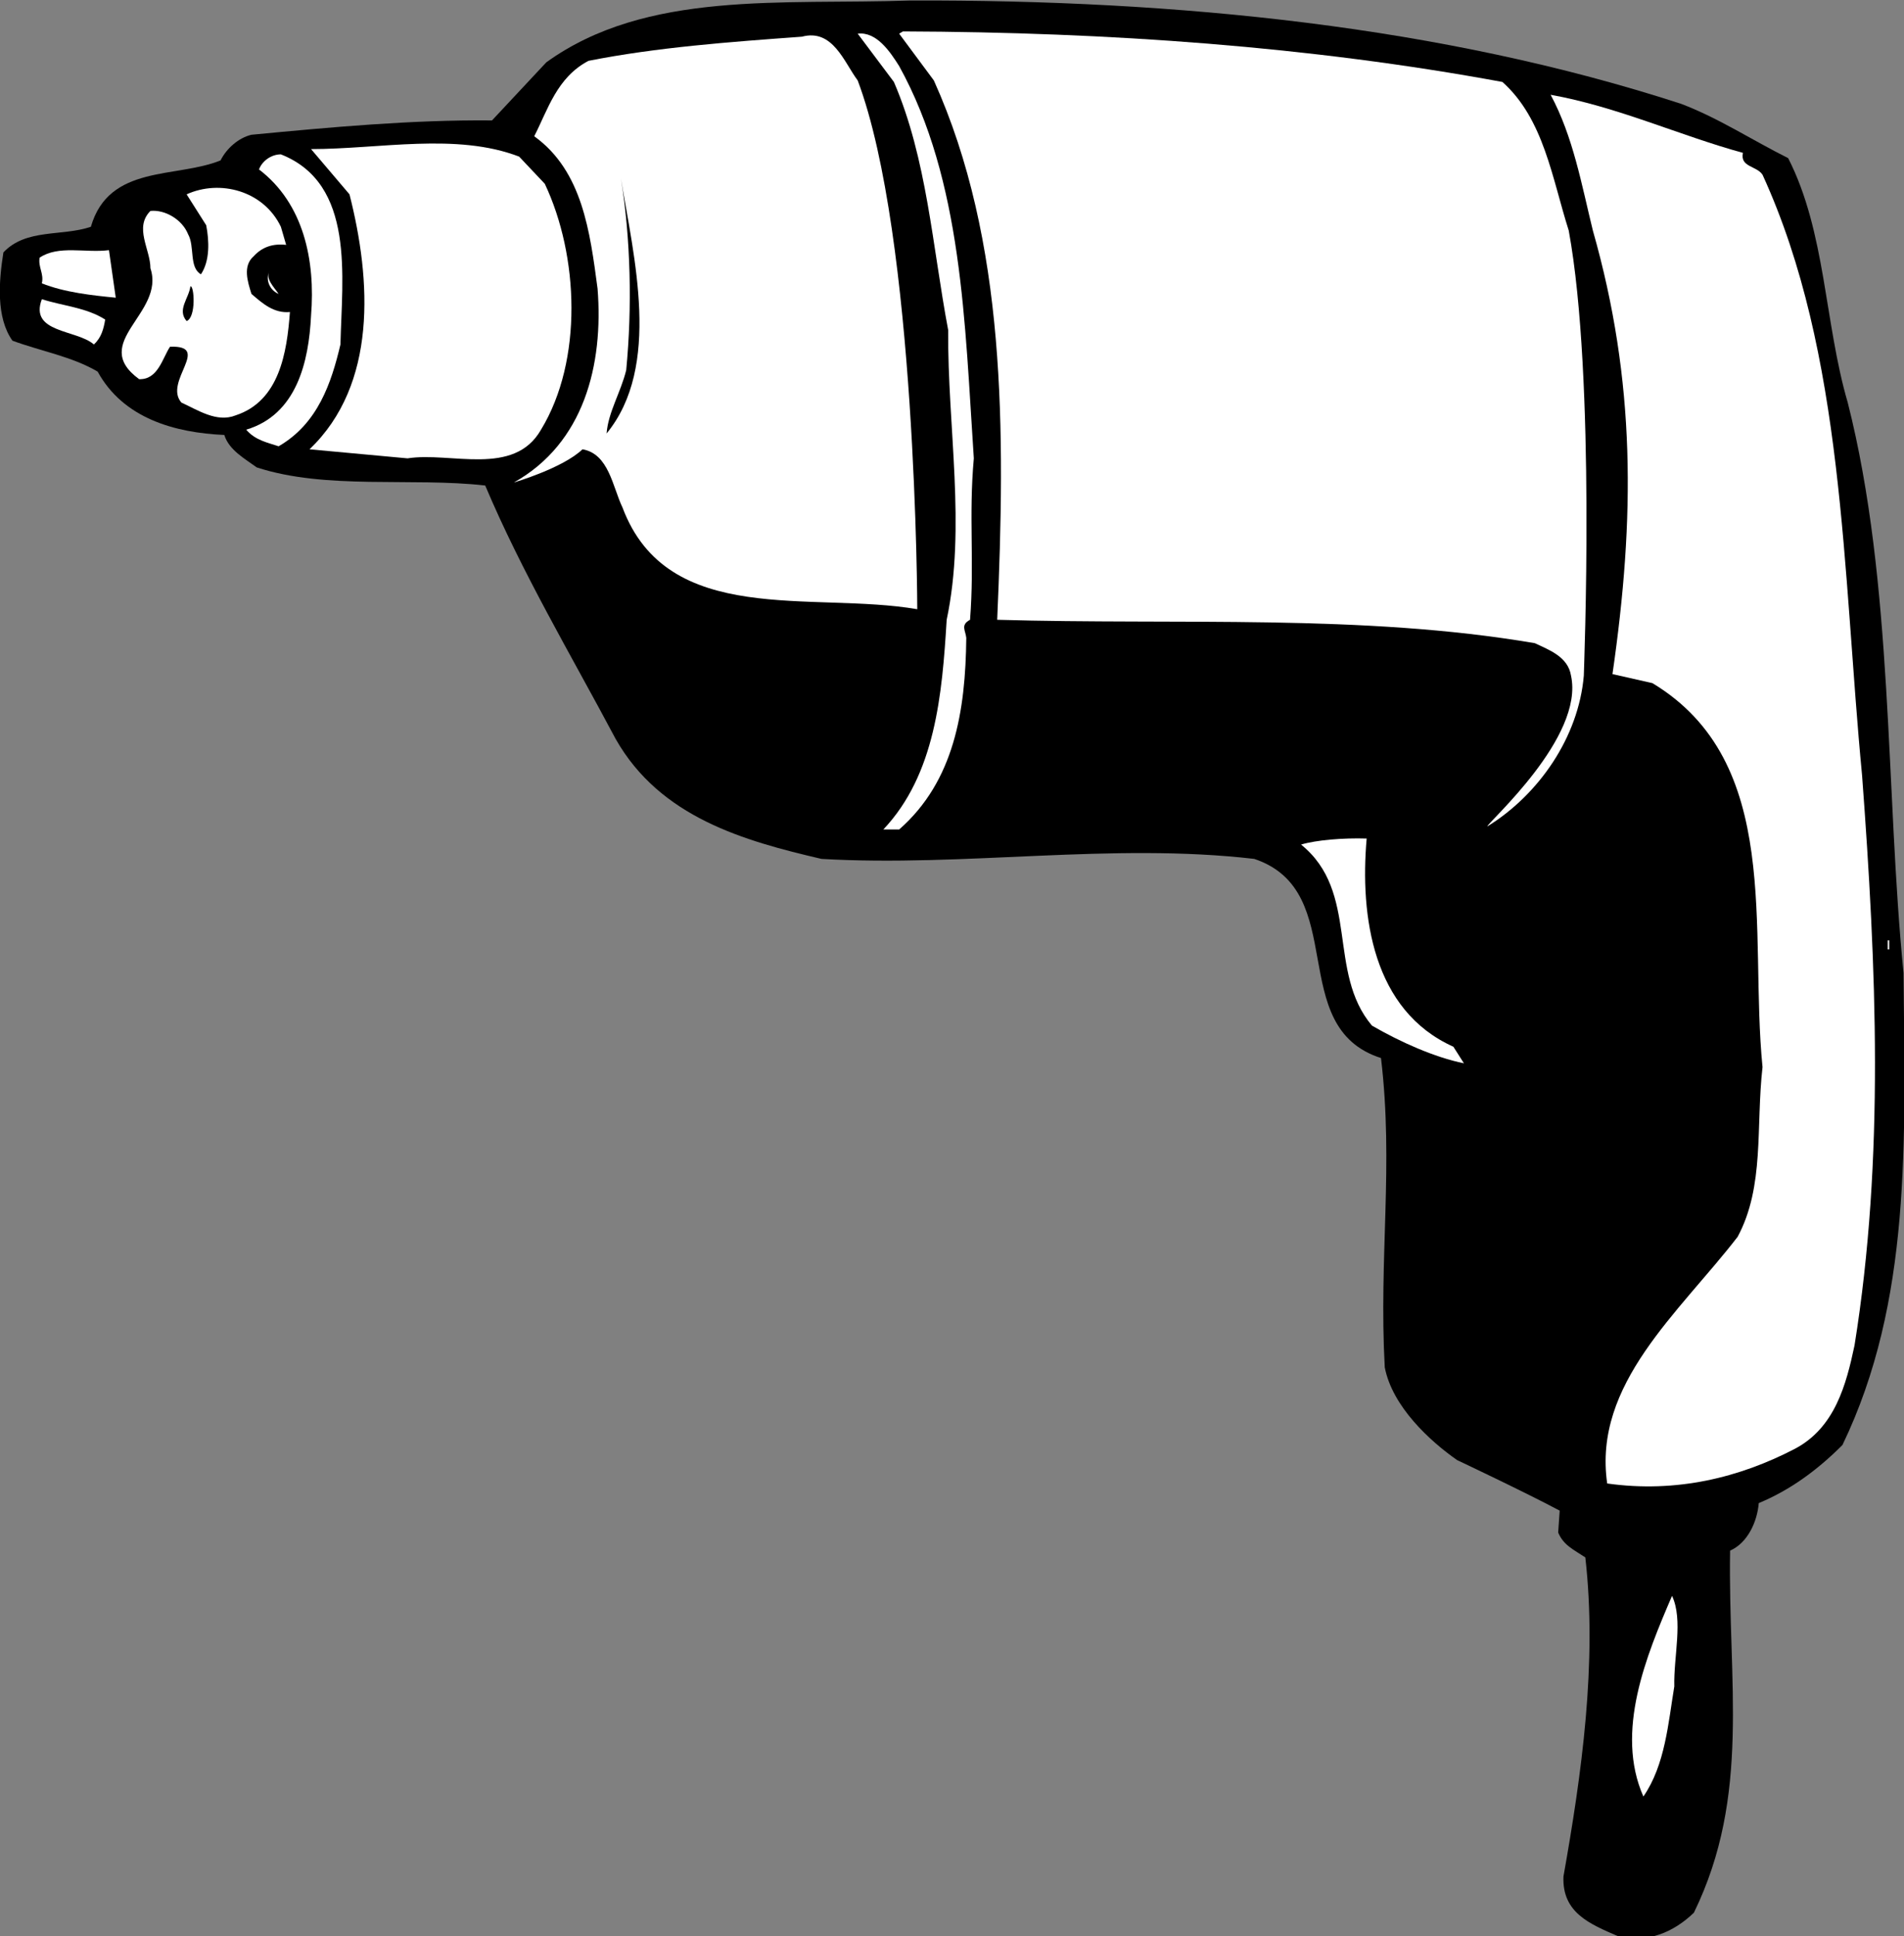
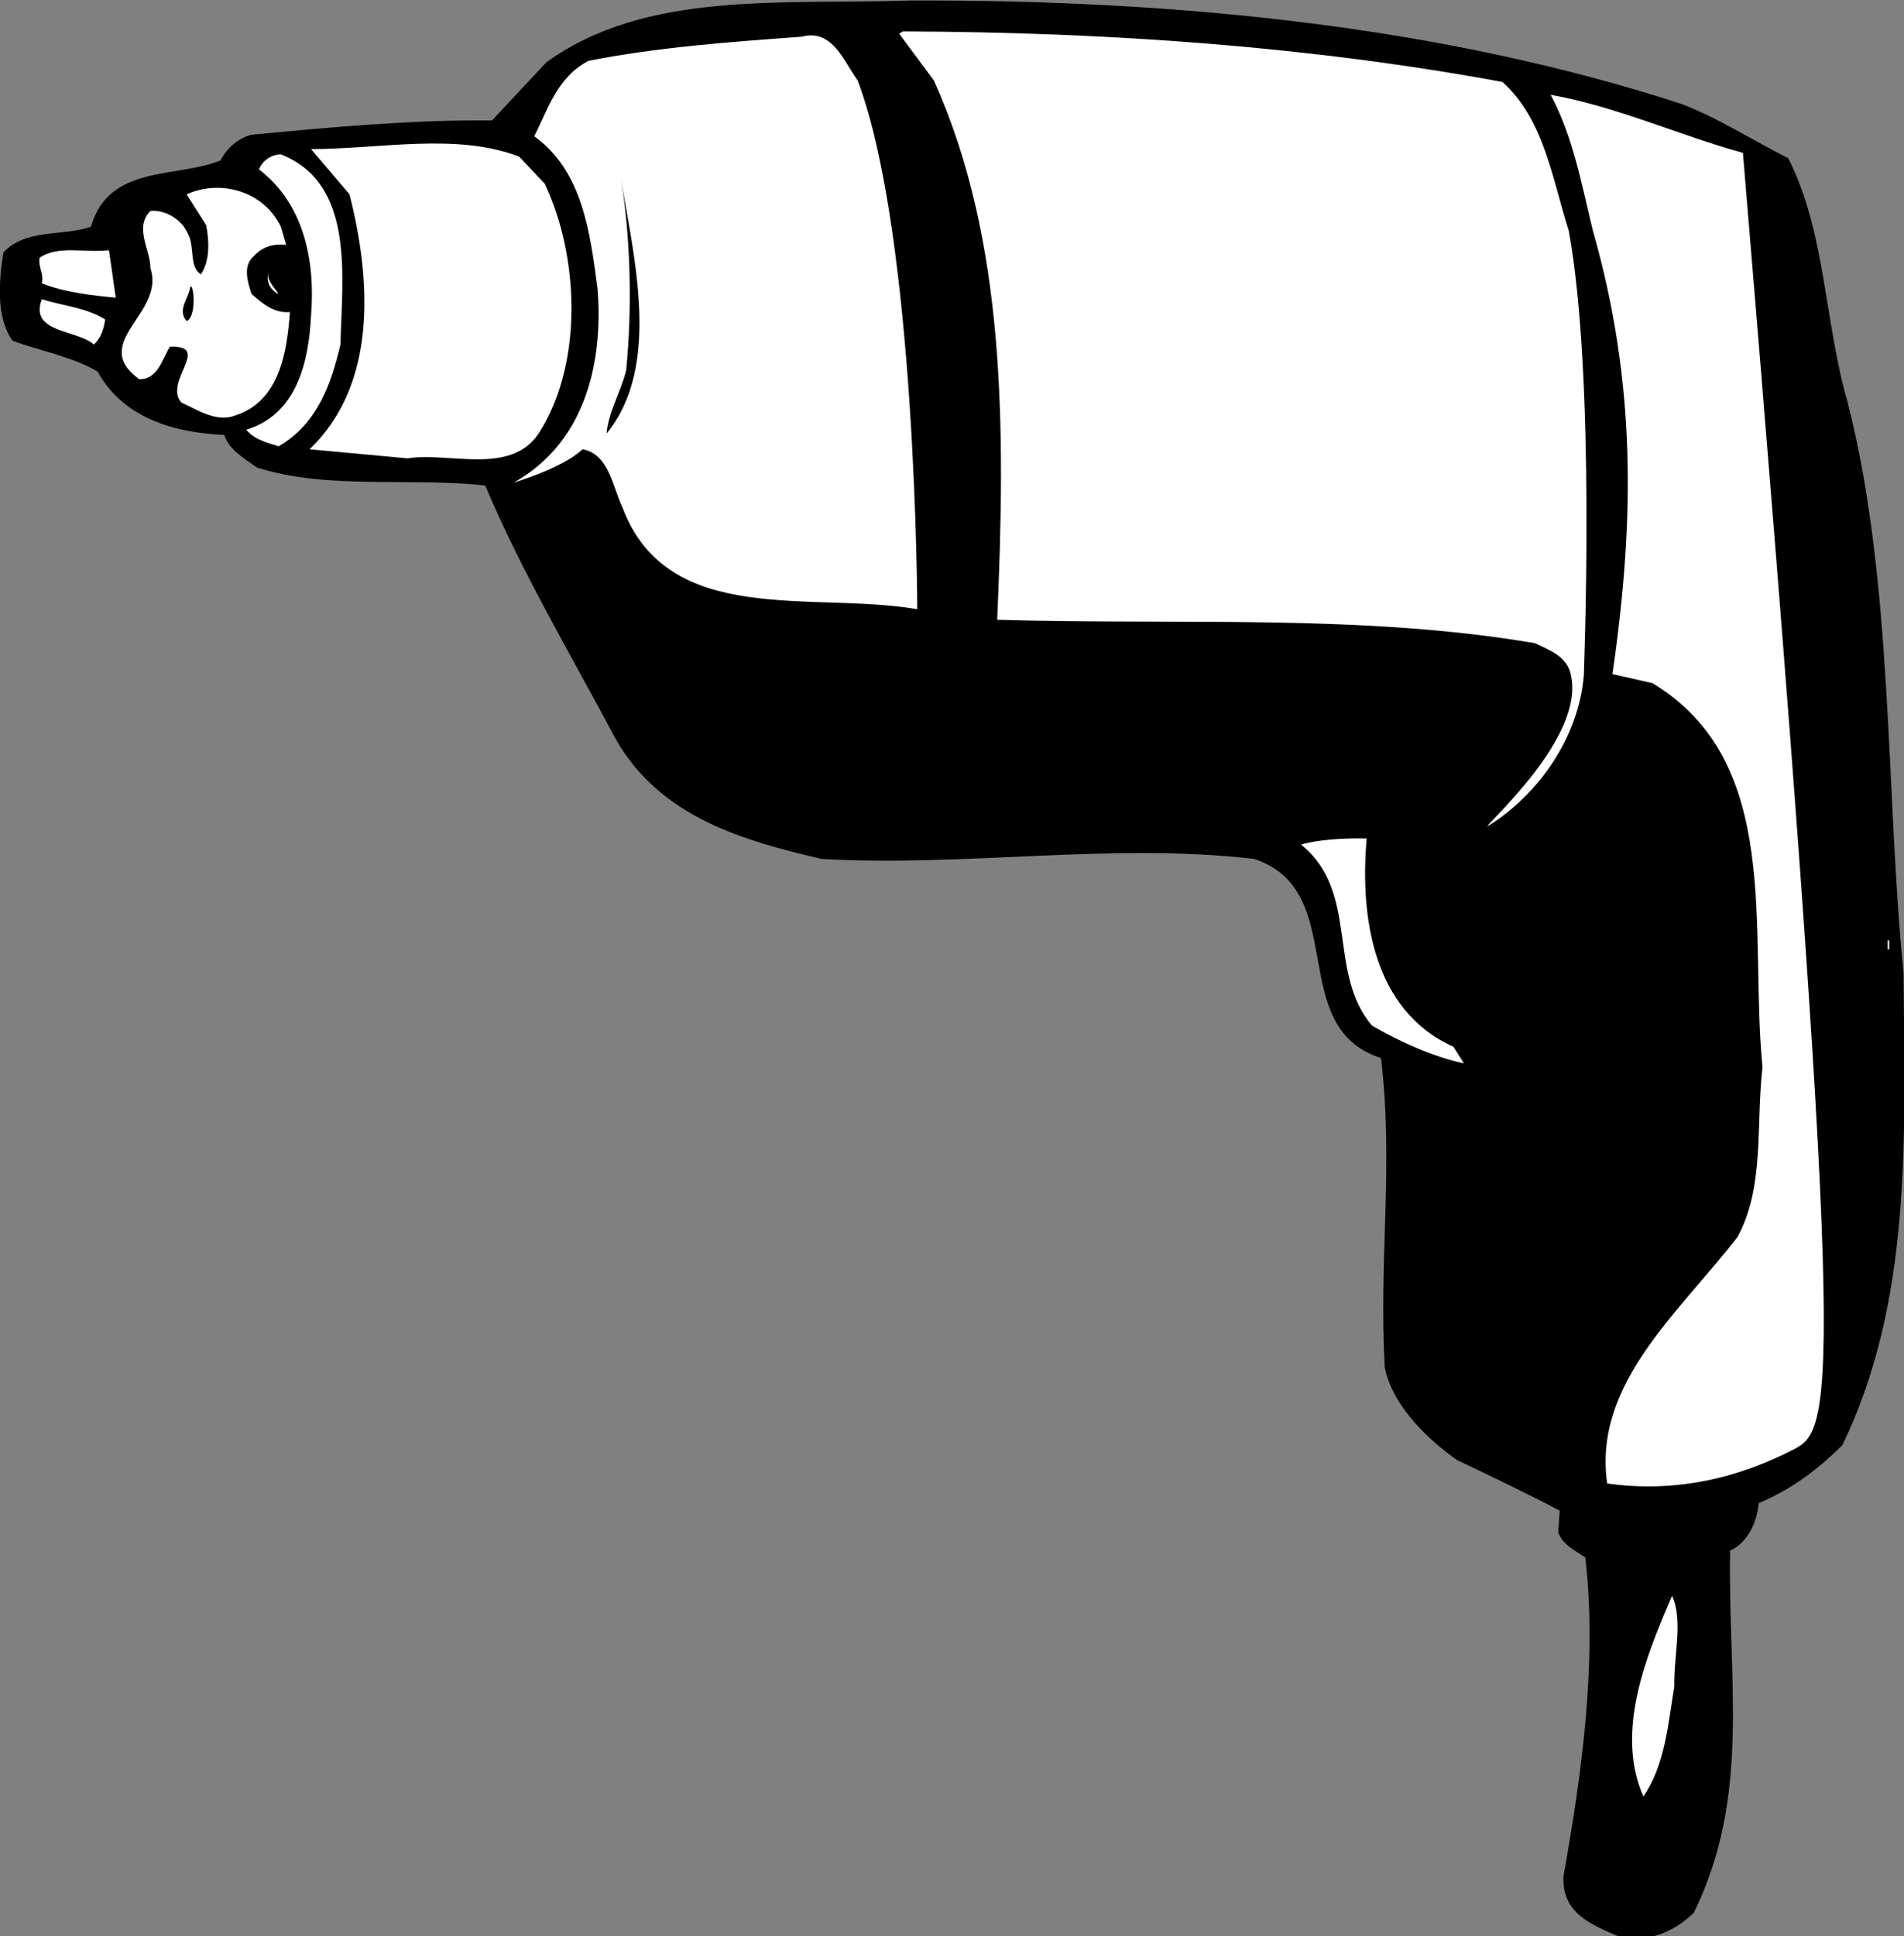
<svg xmlns="http://www.w3.org/2000/svg" viewBox="0 0 336.6 342.133" height="342.133" width="336.6" xml:space="preserve" id="svg2" version="1.1">
  <rect x="0" y="0" width="336.6" height="342.133" fill="#808080" stroke="none" />
  <defs id="defs6" />
  <g transform="matrix(1.333,0,0,-1.333,0,342.133)" id="g10">
    <g transform="scale(0.1)" id="g12">
      <path id="path14" style="fill:#000000;fill-opacity:1;fill-rule:nonzero;stroke:none" d="m 2229.5,2429 c 50,-19 94,-48 142,-72 50,-98 48,-218 79,-324 61,-240 50,-516 74,-756 2,-224 11,-434.996 -81,-626 -34,-33.996 -70,-60 -111,-77 -2,-25 -15,-53 -38,-63 -3,-173.996 28,-323.996 -48,-480 -27,-26 -62,-41 -101,-31 -37,16 -74,31 -72,79 24,135 45,283.004 29,423.004 -15,10 -29,16 -36,32.996 l 2,29 c -45,24.004 -136,67 -136,67 -36,25 -86,71.004 -96,123 -8,146 12,268 -5,410 -128,41 -40,221 -168,264 -189,22 -384,-11 -574,0 -102.996,24 -213.996,55 -272.996,159 -59,111 -124,220 -173.004,336 -96.996,11 -210.996,-6 -302.996,24 -15,11 -37.004,23 -43,43 -66,3 -134.004,22 -168,84 -34,20 -75,27 -113,41 -22,31 -18.004,79 -12,117 30,32 78,21 116,34 24,83 112.996,64 172,88 8,16 24,30 40.996,34 105,10 213.004,20 319.004,19 l 72,77 c 133,96 312.996,76 482.996,82 354,1 705,-34 1022,-137" />
      <path id="path16" style="fill:#ffffff;fill-opacity:1;fill-rule:nonzero;stroke:none" d="m 1992.5,2458 c 55,-49 66,-128 88,-197 36,-196 20,-583 20,-590 -7,-82 -60,-158 -128,-200 0,5 129,118 111,200 -4,25 -29,34 -48,43 -229,39 -471,24 -713,31 11,252 12,502 -84,715 l -46,62 5,3 c 274,-1 540,-20 795,-67" />
-       <path id="path18" style="fill:#ffffff;fill-opacity:1;fill-rule:nonzero;stroke:none" d="m 1192.5,2479 c 84,-152 87,-341 99,-520 -7,-78 1,-136 -5,-214 -13,-7 -6,-14 -5,-24 -1,-97 -16,-190 -89,-254 h -21 c 69,73 78,179 84,278 26,123 1,256 2,384 -21,111 -28,227 -72,329 l -48,64 c 25,3 43,-24 55,-43" />
      <path id="path20" style="fill:#ffffff;fill-opacity:1;fill-rule:nonzero;stroke:none" d="m 1137.5,2460 c 78,-207 79,-701 79,-701 -139,24 -330.996,-25 -390.996,135 -13,27 -18,71 -53,77 -26,-25 -91,-44 -91,-44 93,52 119,156 111,257 -10,75 -20,156 -84.004,202 18.004,35 30,78 72.004,100 91,18 187,25 282.996,32 41,11 56,-34 74,-58" />
-       <path id="path22" style="fill:#ffffff;fill-opacity:1;fill-rule:nonzero;stroke:none" d="m 2311.5,2364 c -4,-19 18,-17 26,-29 109,-238 106,-526 132,-796 19,-255 30,-507 -10,-755.996 C 2448.5,731 2433.5,674 2380.5,646 c -73,-37.996 -157,-58.996 -249,-46 -19,132.004 95,226 173,327.004 36,66.996 24,145.996 33,224.996 -18,182 28,404 -146,509 l -53,12 c 30,207 31,388 -26,588 -15,61 -26,124 -56,180 89,-16 171,-54 255,-77" />
+       <path id="path22" style="fill:#ffffff;fill-opacity:1;fill-rule:nonzero;stroke:none" d="m 2311.5,2364 C 2448.5,731 2433.5,674 2380.5,646 c -73,-37.996 -157,-58.996 -249,-46 -19,132.004 95,226 173,327.004 36,66.996 24,145.996 33,224.996 -18,182 28,404 -146,509 l -53,12 c 30,207 31,388 -26,588 -15,61 -26,124 -56,180 89,-16 171,-54 255,-77" />
      <path id="path24" style="fill:#ffffff;fill-opacity:1;fill-rule:nonzero;stroke:none" d="m 722.504,2323 c 45,-95 50.996,-234 -5,-326 -36,-63 -120,-29 -177,-38 l -130,12 c 90,86 82,224 52.996,338 l -50.996,60 c 90.996,0 193,22 275.996,-10 l 34.004,-36" />
      <path id="path26" style="fill:#ffffff;fill-opacity:1;fill-rule:nonzero;stroke:none" d="m 451.504,2110 c -12,-51 -30,-105 -82,-135 -15,5 -31.004,8 -43,22 66.996,20 83,90 86,151 5.996,74 -10,149 -69.004,194 4.004,11 16.004,20 29.004,20 99,-39 80.996,-163 79,-252" />
      <path id="path28" style="fill:#000000;fill-opacity:1;fill-rule:nonzero;stroke:none" d="m 804.504,1992 c 2,28 18.996,55 26,84 7.996,83 6,174 -7.004,254 17.004,-104 54.004,-249 -18.996,-338" />
      <path id="path30" style="fill:#ffffff;fill-opacity:1;fill-rule:nonzero;stroke:none" d="m 372.504,2266 7,-24 c -18,2 -32,-3 -43,-15 -15,-13 -8.004,-34 -3.004,-50 15,-13 30,-26 51.004,-24 -4,-54 -14,-118 -72,-137 -25,-10 -50,7 -72,17 -24,28 41,76 -15,74 -10,-15 -16,-44 -41,-43 -67,49 35,87 15,147 0,25 -22,54 0,76 18.996,2 42,-11 50,-31 8.996,-16 1,-44 17,-53 11.996,18 11,44 6.996,65 l -25.996,41 c 44,20 102,5 125,-43" />
      <path id="path32" style="fill:#ffffff;fill-opacity:1;fill-rule:nonzero;stroke:none" d="m 153.5,2172 c -30.996,3 -67.996,7 -97.996,19 2.996,13 -5,21 -3,34 25,17 60.996,6 92,10 l 8.996,-63" />
      <path id="path34" style="fill:#ffffff;fill-opacity:1;fill-rule:nonzero;stroke:none" d="m 369.504,2177 c -12,5 -18,19 -12,31 -6,-11 5.996,-22 12,-31" />
      <path id="path36" style="fill:#000000;fill-opacity:1;fill-rule:nonzero;stroke:none" d="m 247.504,2141 c -13,15 3,30 5,46 5,2 8,-41 -5,-46" />
      <path id="path38" style="fill:#ffffff;fill-opacity:1;fill-rule:nonzero;stroke:none" d="m 139.504,2143 c -2,-12 -5,-24 -15,-33 -23,20 -86.004,15 -69,60 27.996,-9 59,-11 84,-27" />
      <path id="path40" style="fill:#ffffff;fill-opacity:1;fill-rule:nonzero;stroke:none" d="m 1812.5,1455 c -9,-103 8,-228 115,-276 l 14,-22 c -39,8 -84,28 -122,50 -60,71 -16,177 -94,240 20,6 56,9 87,8" />
      <path id="path42" style="fill:#ffffff;fill-opacity:1;fill-rule:nonzero;stroke:none" d="m 2503.5,1320 h 2 v -12 h -2 v 12" />
      <path id="path44" style="fill:#ffffff;fill-opacity:1;fill-rule:nonzero;stroke:none" d="m 2220.5,331 c -8,-47.996 -12,-103.996 -41,-146 -38,86 4,187.004 38,266 15,-32 2,-80 3,-120" />
    </g>
  </g>
</svg>